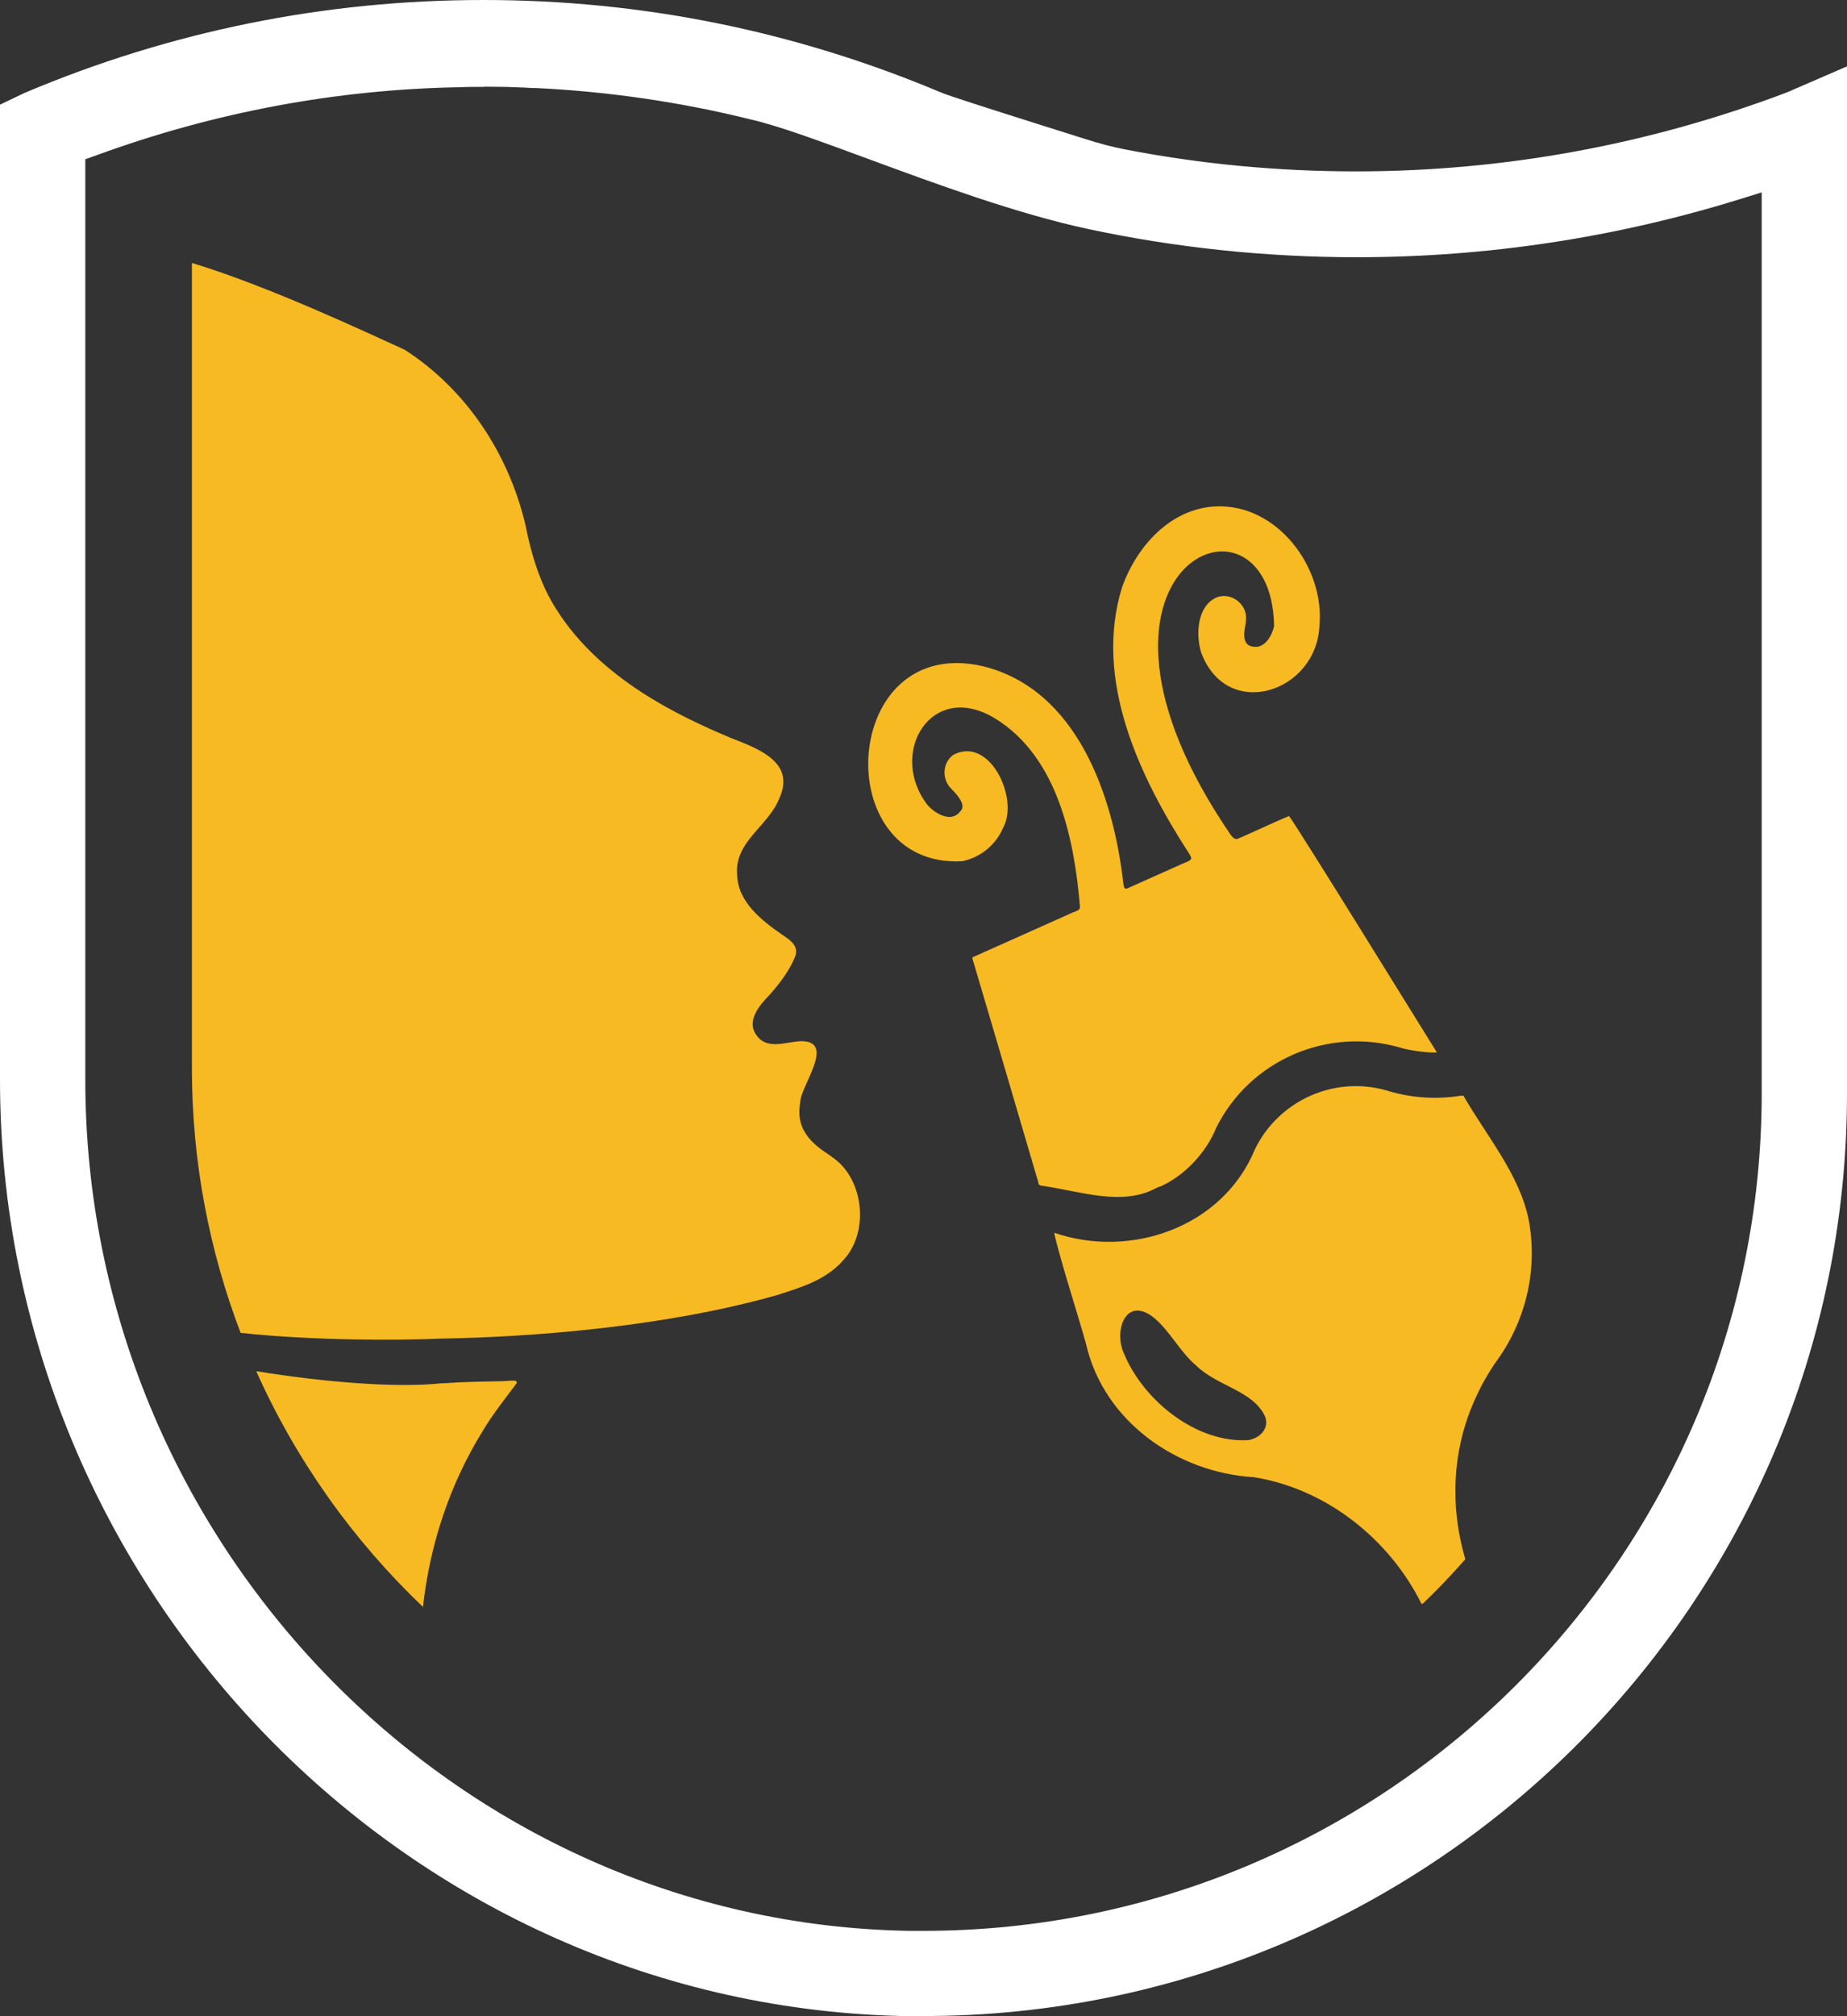
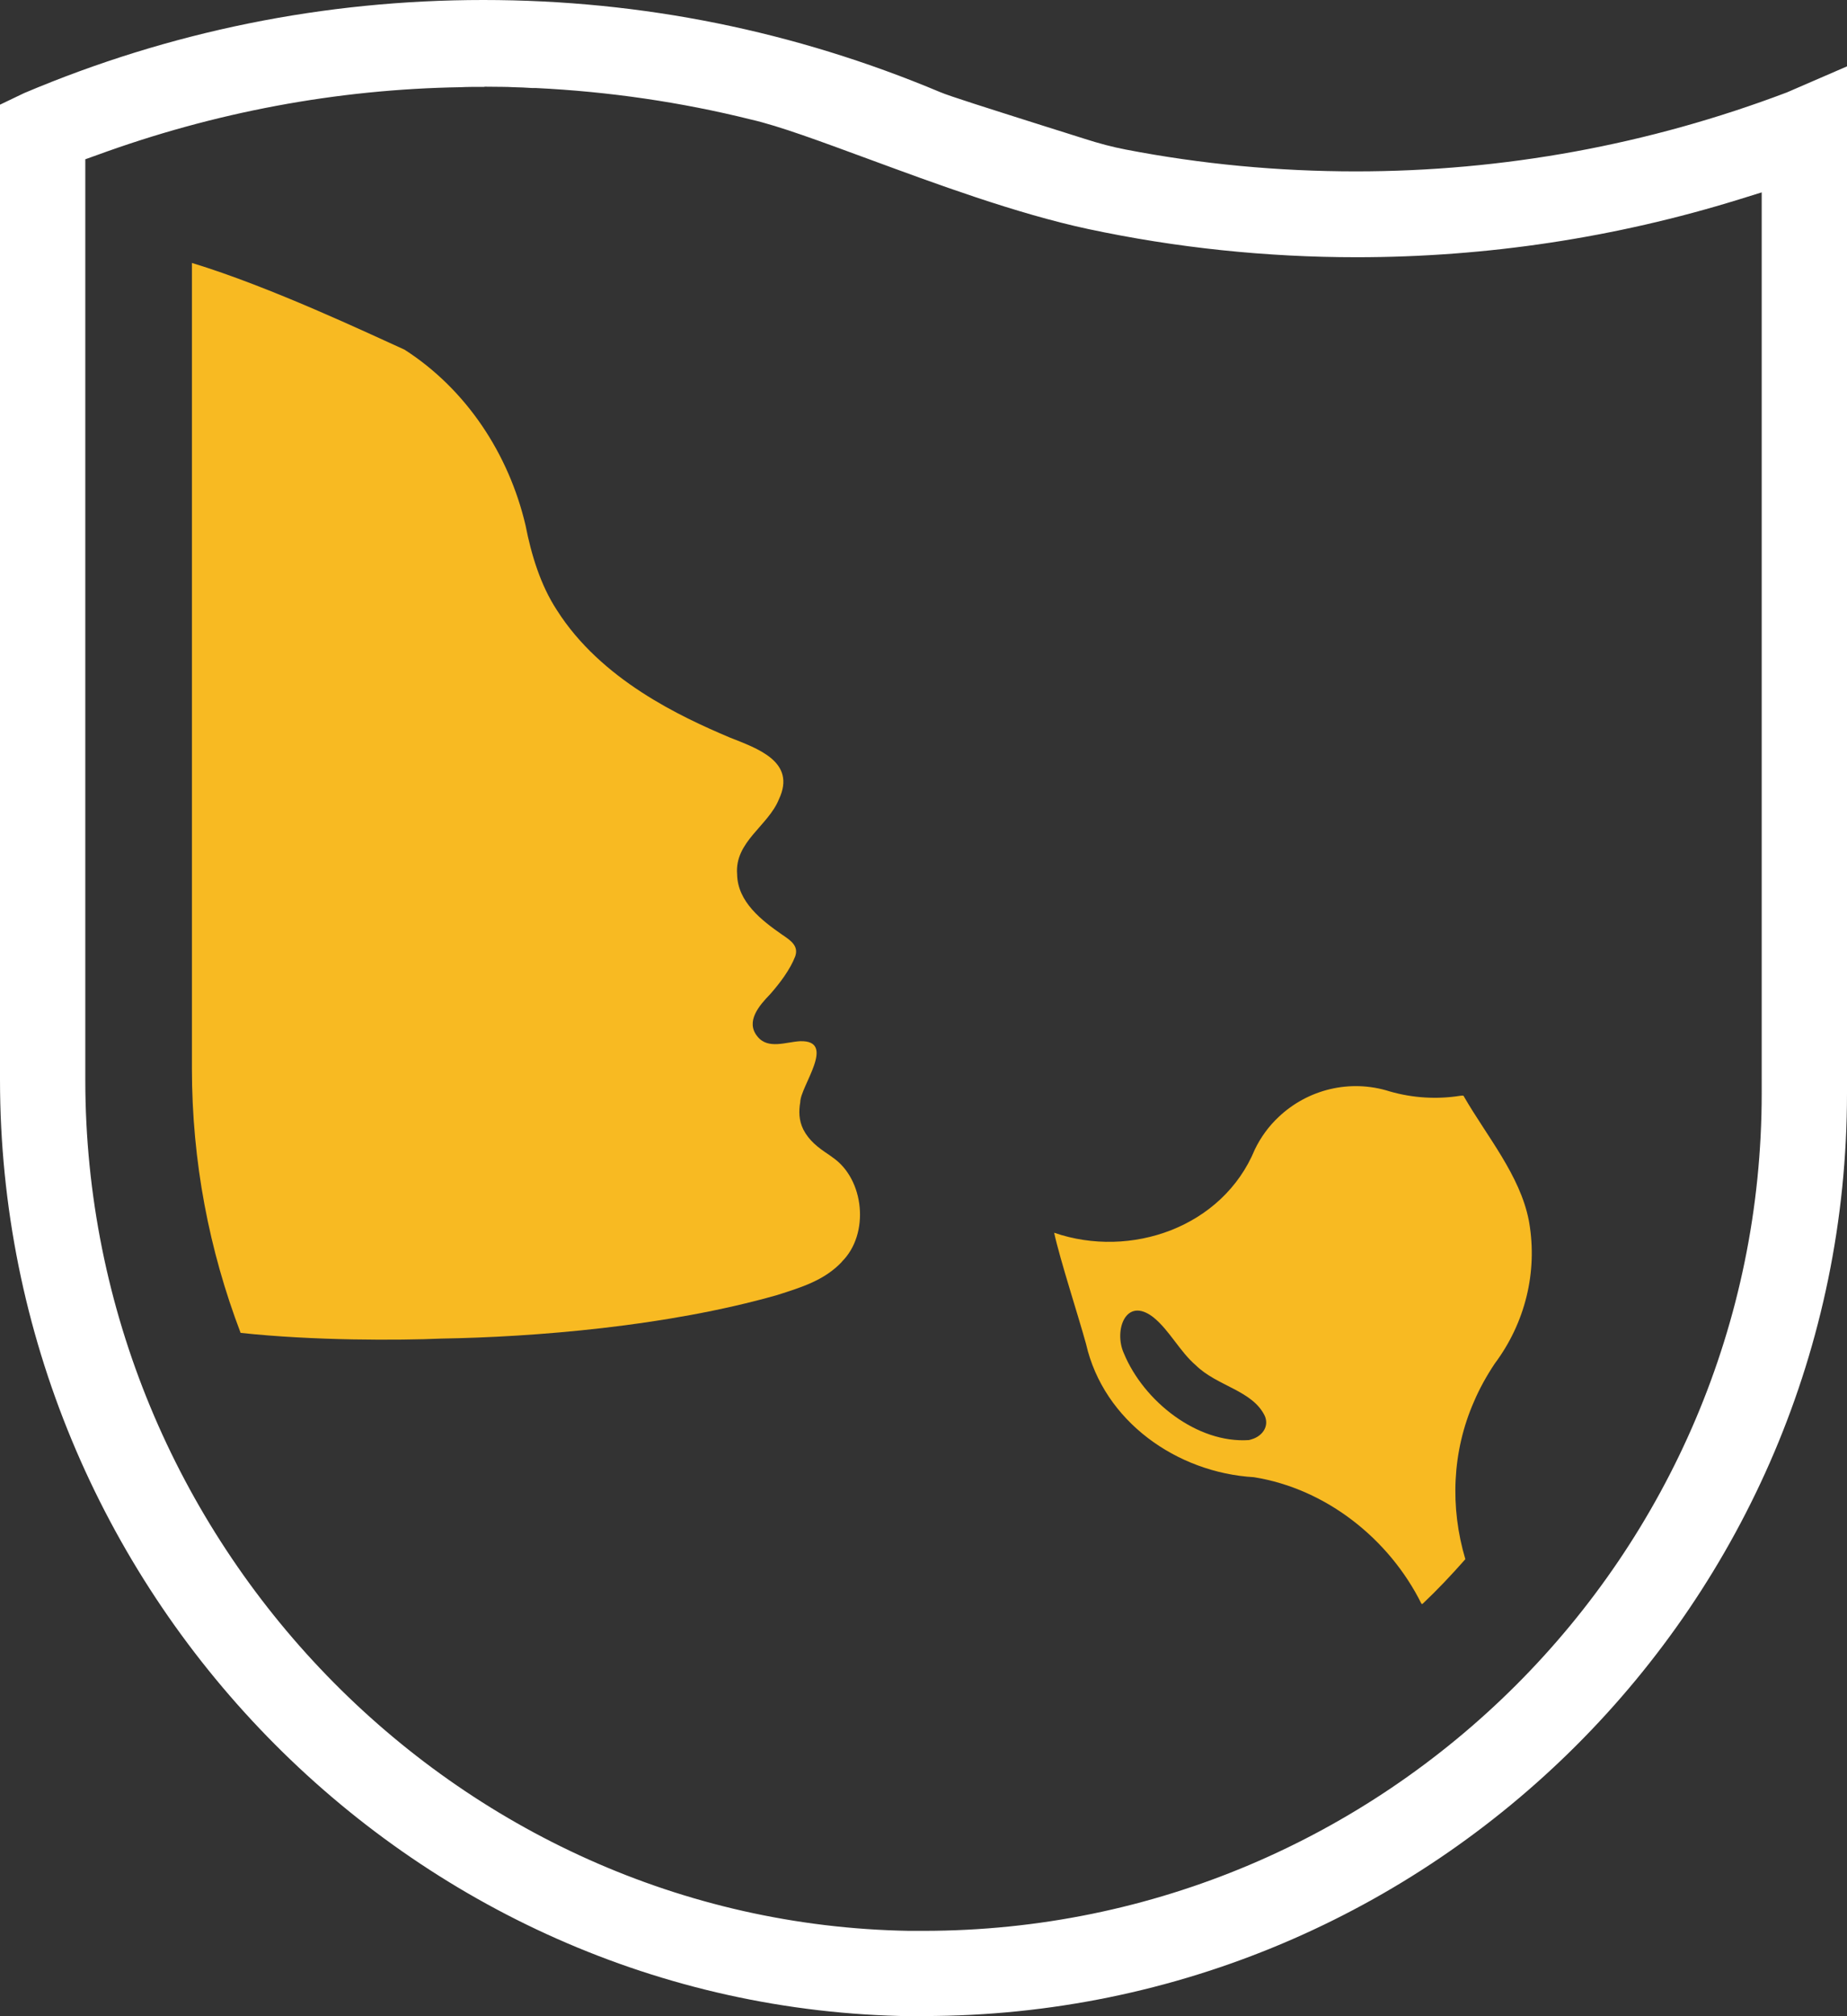
<svg xmlns="http://www.w3.org/2000/svg" id="Vrstva_1" data-name="Vrstva 1" viewBox="0 0 110 120">
  <rect x="0" y="0" width="110" height="120" fill="#333333" stroke="none" />
  <defs>
    <style>
      .cls-1 {
        fill: #f8ba22;
      }

      .cls-2 {
        fill: #fff;
      }
    </style>
  </defs>
  <path class="cls-2" d="M54.26,120C24.34,119.6,0,94.59,0,64.25V6.23l1.44-.69C10.11,1.87,19.32,0,28.78,0s18.56,1.85,27.23,5.49c.51.22,2.82.95,6.01,1.96.97.31,1.89.59,2.57.81.87.28,1.67.49,2.45.64,4.5.87,9.11,1.3,13.7,1.3,8.8,0,17.44-1.58,25.68-4.7l3.58-1.55v61.12c0,30.29-24.67,54.92-55,54.92h-.75ZM28.85,5.17c-.55,0-1.02,0-1.4.02-7.39.12-14.7,1.49-21.7,4.05l-.67.24v54.79c0,27.47,22.01,50.19,49.05,50.65.29,0,.58,0,.87,0,27.52,0,49.92-22.36,49.92-49.85V11.45l-1.32.41c-7.39,2.29-15.07,3.45-22.81,3.45-5.36,0-10.74-.56-15.99-1.68-4.29-.92-9.15-2.72-13.06-4.16-2.86-1.05-5.32-1.97-7.03-2.36-4.14-1.03-8.45-1.66-12.78-1.87h-.22c-.4-.03-.78-.04-1.14-.05-.19-.01-.41-.02-.64-.02-.37,0-.74-.01-1.08-.01Z" />
-   <path id="Shape" class="cls-1" d="M69.08,70.63c1.45-.64,2.74-2,3.35-3.5,2-4.03,6.63-6.03,10.95-4.78.55.18,1.9.35,2.19.28-.37-.58-8.37-13.54-8.8-14.06-.76.3-2.6,1.18-3.11,1.37-.16,0-.26-.12-.35-.23-11.03-16.09,2.42-21.66,2.57-12.44-.11.5-.44,1.11-.96,1.22-.65.07-.89-.28-.8-.97.08-.52.08-.48.09-.7.04-.89-.91-1.6-1.76-1.26-1.17.52-1.24,2.23-.91,3.29,1.55,4.11,6.87,2.36,7.04-1.61.32-3.49-2.53-7.25-6.15-7.1-2.72.11-4.75,2.39-5.61,4.83-1.7,5.52,1.05,11.29,4.01,15.85.23.36.11.37-.41.59-.85.38-2.73,1.22-3.27,1.46-.17.07-.21-.02-.25-.29-.58-5.16-2.73-11.55-8.37-12.93-8.47-1.95-9.25,12.02-1.24,11.61,1.08-.21,2.01-.96,2.44-1.97.99-1.74-.78-5.5-2.94-4.37-.66.45-.71,1.43-.17,1.99.35.35.96,1,.58,1.37-.52.7-1.44.19-1.93-.33-2.45-3.1.2-7.55,4.04-5.16,3.69,2.3,4.68,7.19,5.01,11.2-.02.24-.27.22-.7.44l-5.15,2.3c-.68.33-.59.16-.5.51.67,2.25,2.82,9.56,3.8,12.9.11.27.02.39.25.43,2.19.29,4.76,1.26,6.82.15l.21-.09Z" />
  <path class="cls-1" d="M91.07,72.75l-.02-.11c-.52-2.69-2.52-5.04-3.86-7.37-.02-.07-.06-.07-.23-.05-1.4.22-2.83.13-4.19-.26-2.38-.76-4.9-.11-6.62,1.52-.58.54-1.07,1.21-1.42,1.94-1.91,4.62-7.39,6.52-11.95,4.95.35,1.6,1.45,4.98,1.9,6.62,1.05,4.6,5.41,7.66,10,7.93,4.31.69,8.07,3.69,9.98,7.54h.06c.89-.84,1.73-1.73,2.55-2.66-.92-3.09-.79-6.41.51-9.37.33-.78.76-1.55,1.24-2.27,1.81-2.42,2.56-5.44,2.05-8.41ZM74.53,85.67l-.15.04c-3.08.21-6.27-2.31-7.45-5.17-.61-1.35.12-3.42,1.77-2.13.95.77,1.57,2.04,2.52,2.85,1.27,1.25,3.38,1.49,4.11,3.02.27.64-.18,1.22-.81,1.39Z" />
-   <path class="cls-1" d="M30.78,82.31c-.66.89-1.43,1.85-2,2.81-1.98,3.17-3.18,6.8-3.59,10.52-4.15-3.95-7.55-8.71-9.93-14.03,3.98.65,8.37,1.01,11.01.72h.18c1-.08,2.21-.1,3.29-.12.35.02,1.13-.15,1.03.1Z" />
  <path class="cls-1" d="M50.15,75.09c-1.05,1.12-2.43,1.53-3.87,1.99-6.57,1.87-14.48,2.5-20,2.59-2.52.11-7.6.13-11.95-.34-1.87-4.9-2.9-10.2-2.9-15.73V15.65c4.68,1.42,10.55,4.21,12.66,5.16,3.68,2.36,6.21,6.2,7.21,10.46.34,1.74.89,3.56,1.87,5.05,2.63,4.14,7.35,6.33,10.28,7.57,1.63.65,4,1.43,2.94,3.68-.64,1.59-2.65,2.53-2.49,4.47.03,1.64,1.46,2.74,2.68,3.59.54.36.99.68.78,1.29-.3.78-.9,1.58-1.49,2.25-.65.67-1.49,1.63-.76,2.52.63.79,1.71.32,2.55.28,2.19-.06,0,2.69,0,3.63-.09.52-.09,1.07.18,1.62.34.66.86,1.07,1.53,1.51l.22.16c1.89,1.29,2.22,4.56.54,6.21Z" />
</svg>